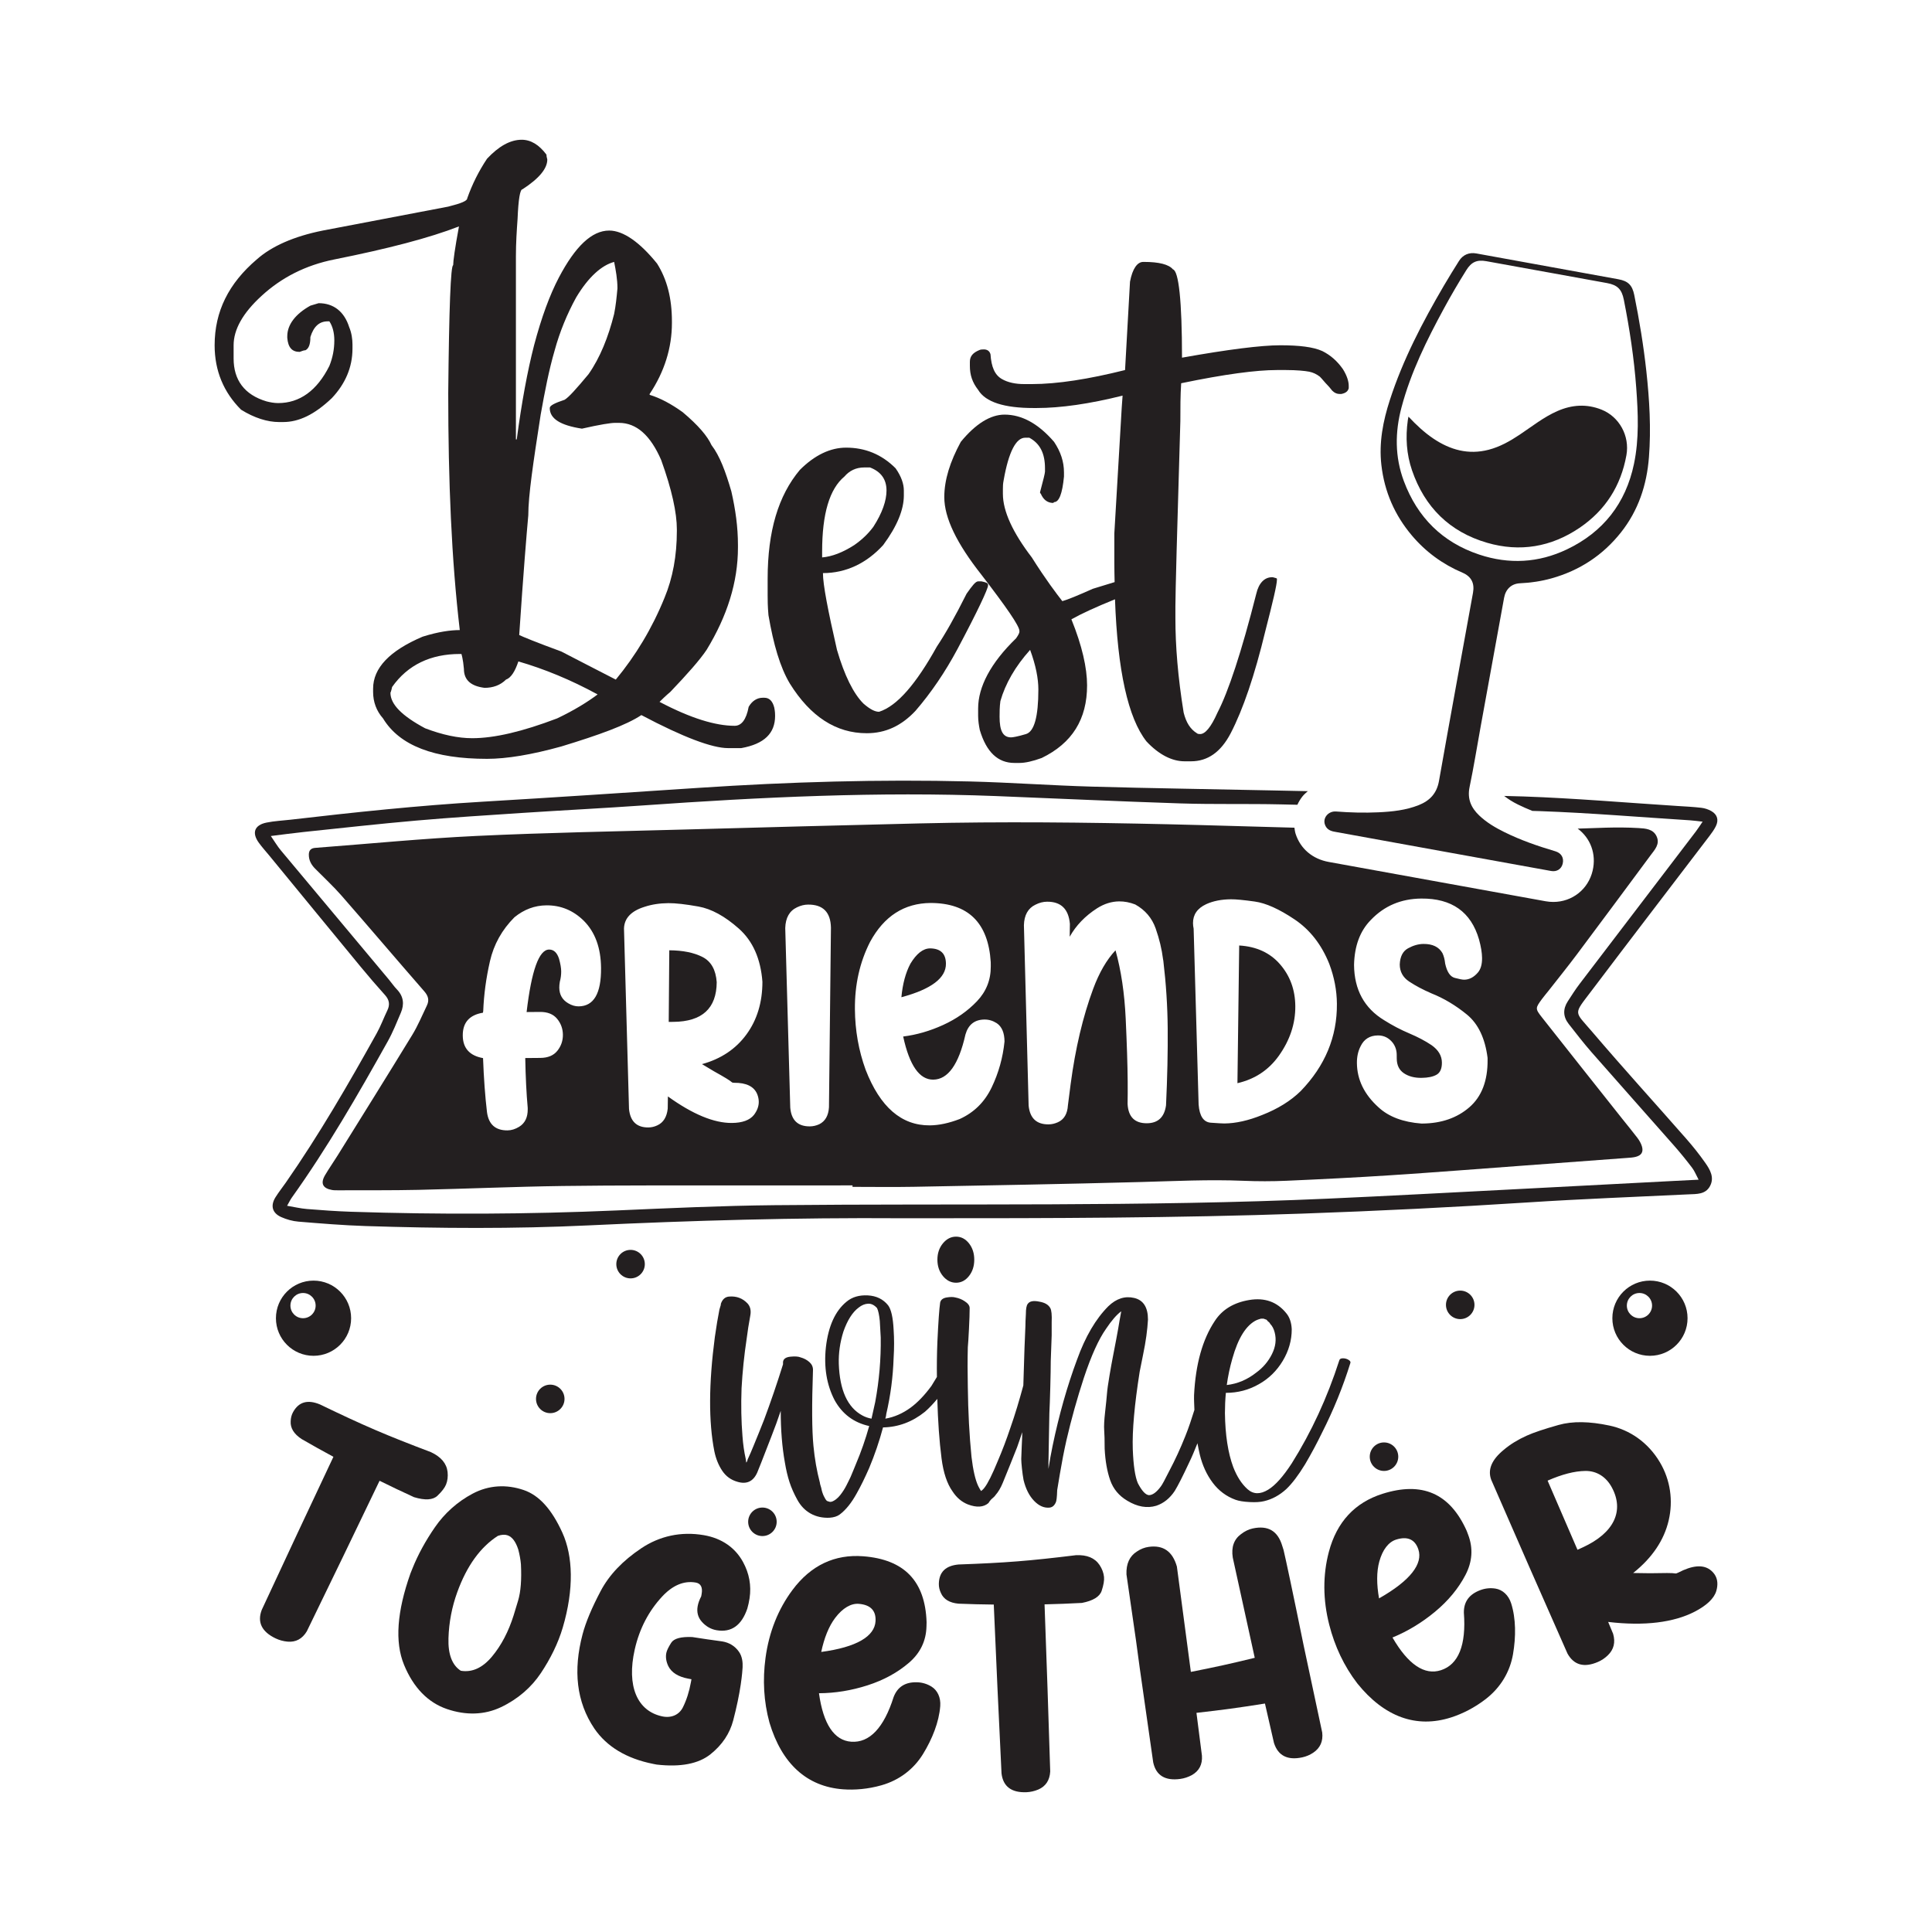
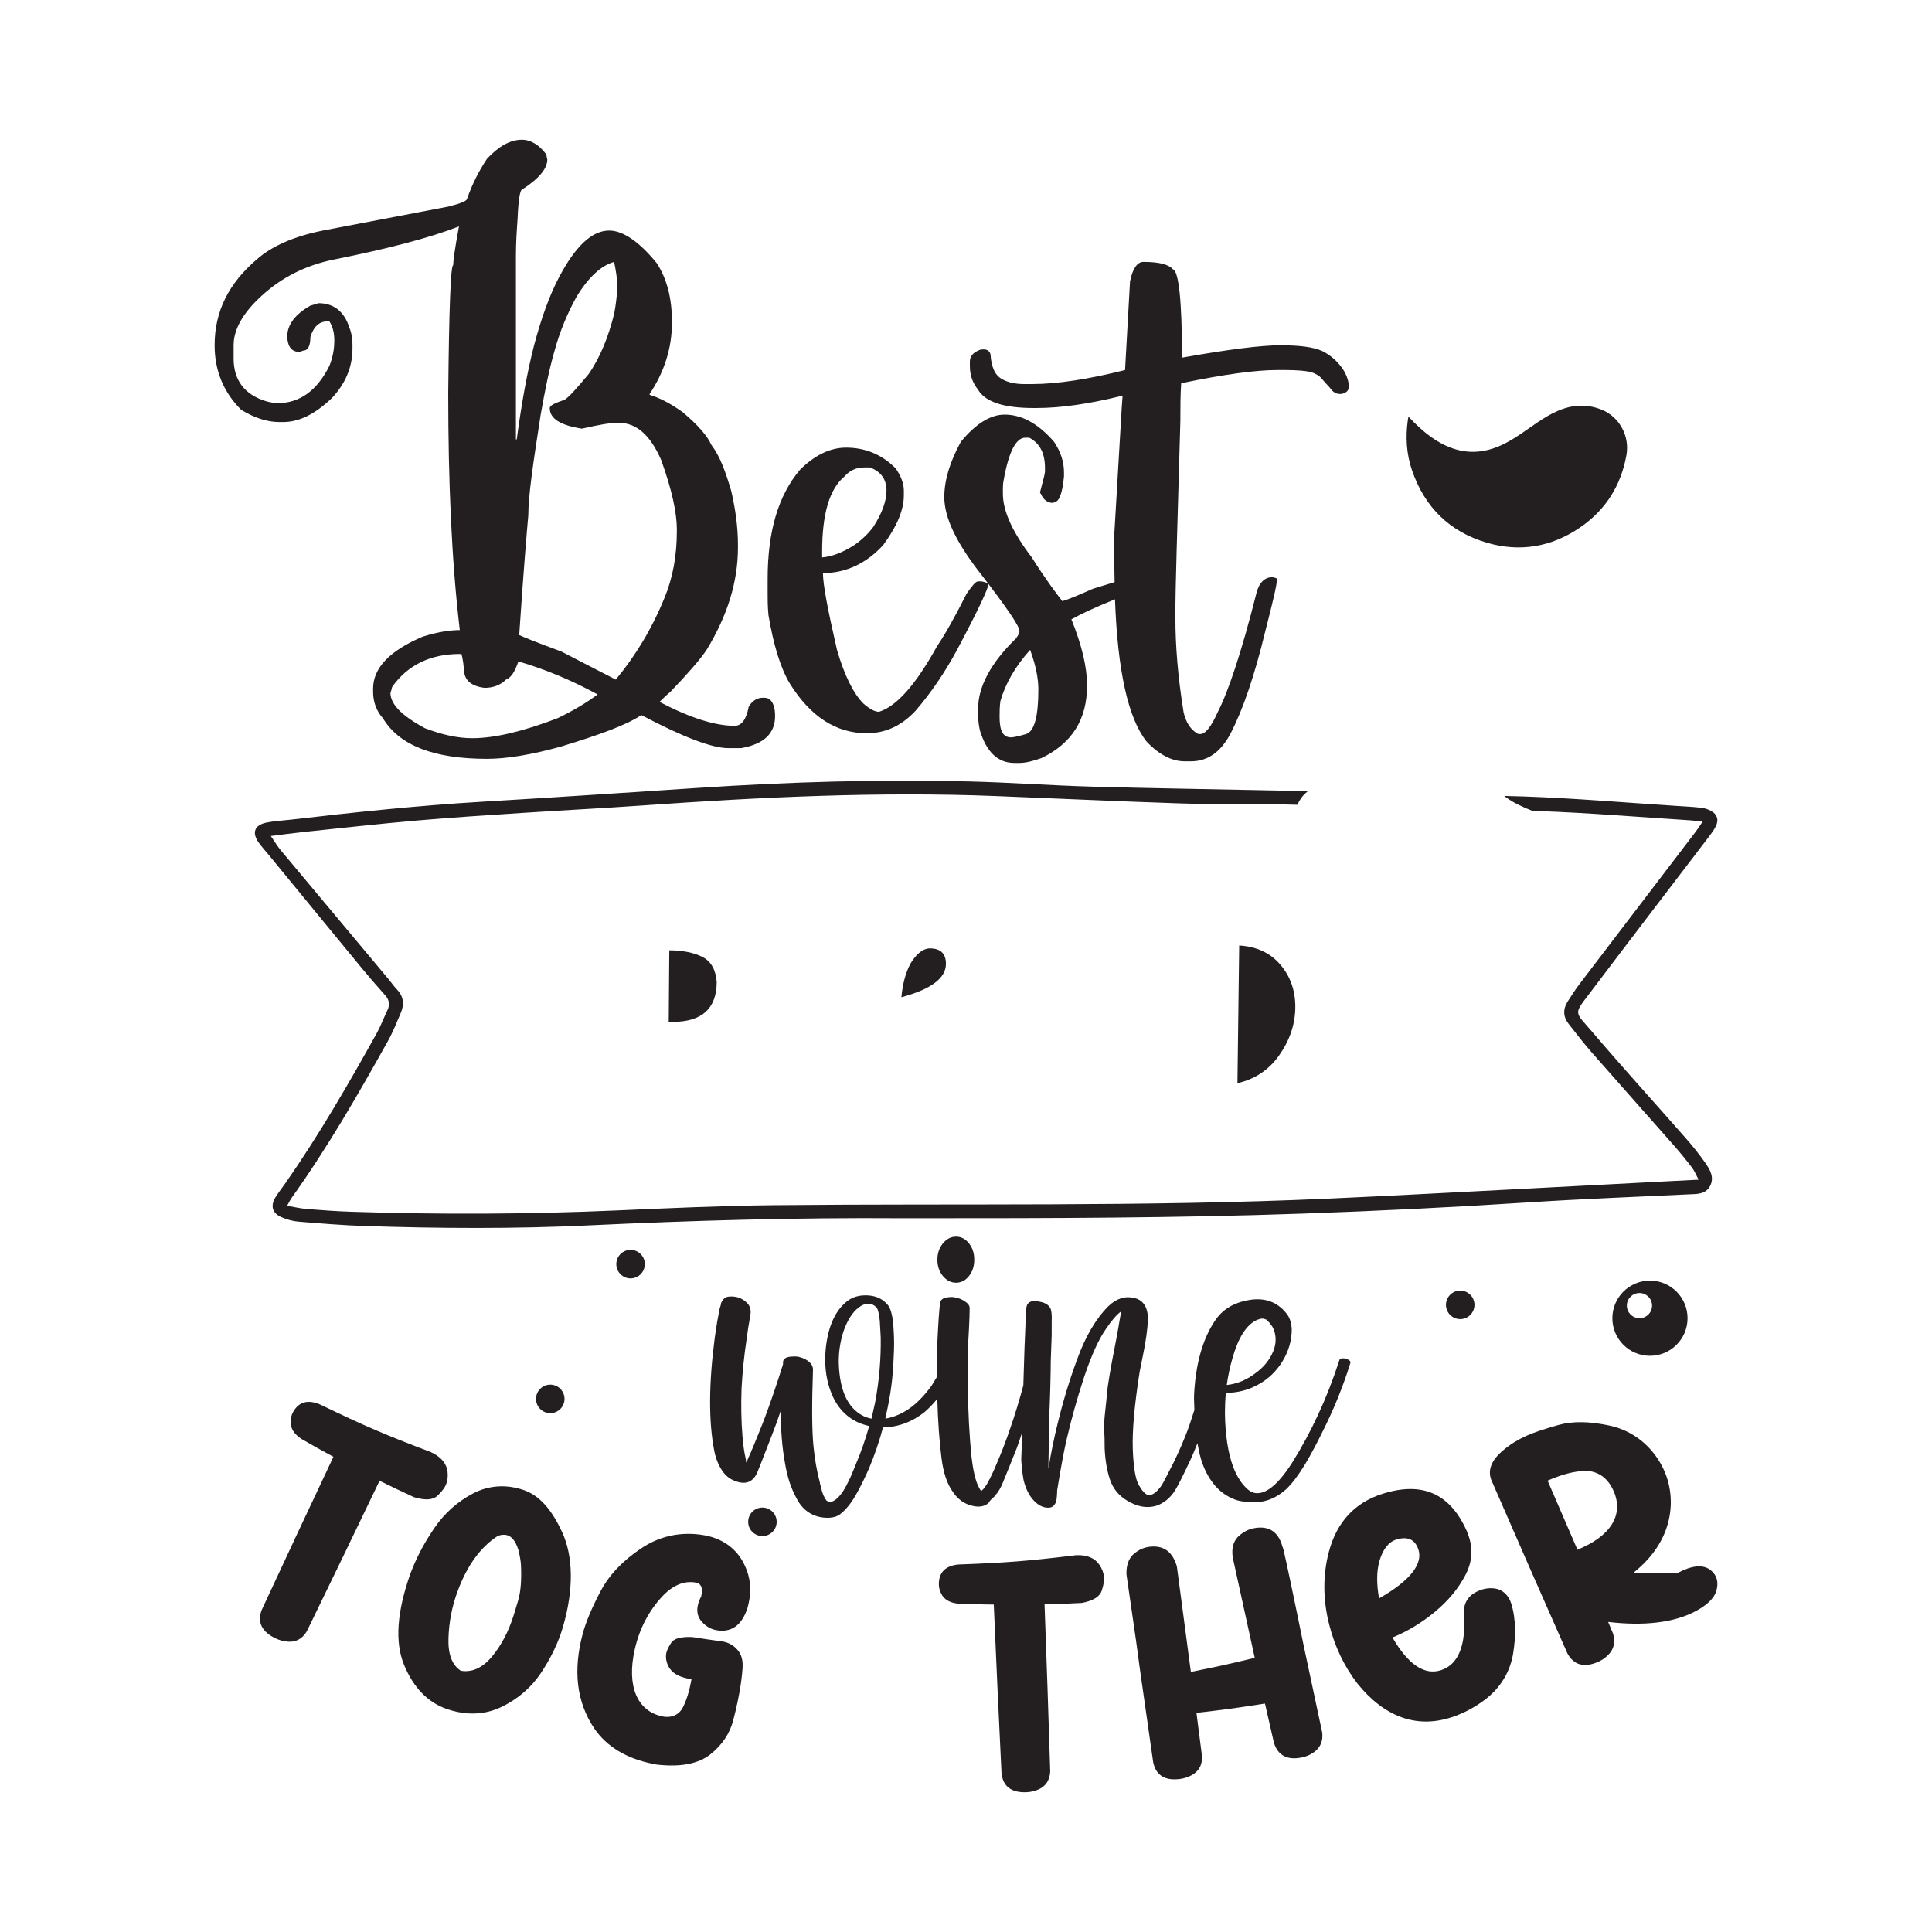
<svg xmlns="http://www.w3.org/2000/svg" version="1.1" id="Layer_1" x="0px" y="0px" width="864px" height="864px" viewBox="0 0 864 864" style="enable-background:new 0 0 864 864;" xml:space="preserve">
  <style type="text/css">
	.st0{fill:#231F20;}
</style>
  <g>
    <g>
      <path class="st0" d="M764.481,373.855c1.043-1.369,2.067-2.791,2.833-4.322c1.406-2.812,0.7-5.288-2.02-6.829    c-1.33-0.754-2.908-1.275-4.426-1.452c-3.58-0.418-7.19-0.59-10.79-0.82c-22.882-1.463-45.747-3.45-68.652-4.248    c-2.916-0.102-5.835-0.144-8.751-0.238c1.755,1.374,3.64,2.596,6.183,3.854c1.996,0.988,4.152,1.92,6.415,2.836    c1.094,0.038,2.189,0.057,3.283,0.096c22.441,0.8,44.844,2.697,67.262,4.116c1.559,0.099,3.109,0.33,5.604,0.601    c-1.294,1.883-2.103,3.175-3.023,4.383c-17.335,22.734-34.696,45.448-52.009,68.198c-1.898,2.494-3.582,5.155-5.284,7.792    c-2.208,3.421-2.114,6.858,0.397,10.066c3.388,4.327,6.752,8.685,10.371,12.814c12.22,13.942,24.57,27.769,36.819,41.687    c2.799,3.18,5.469,6.485,8.037,9.856c1.082,1.421,1.745,3.16,2.9,5.316c-4.035,0.202-7.306,0.36-10.576,0.532    c-24.312,1.271-48.622,2.565-72.935,3.812c-27.452,1.409-54.899,2.907-82.359,4.135c-82.441,3.685-164.945,2.099-247.42,2.921    c-23.556,0.235-47.109,1.338-70.649,2.357c-39.578,1.714-79.156,1.881-118.742,0.581c-6.59-0.217-13.175-0.702-19.749-1.231    c-2.759-0.222-5.482-0.88-8.807-1.439c0.949-1.657,1.449-2.732,2.127-3.681c15.919-22.276,29.541-45.966,42.875-69.826    c2.288-4.094,4.036-8.502,5.877-12.831c1.614-3.796,1.213-7.334-1.789-10.442c-1.304-1.35-2.362-2.935-3.572-4.381    c-16.126-19.277-32.272-38.539-48.368-57.841c-1.486-1.781-2.669-3.815-4.428-6.36c5.4-0.664,10.135-1.322,14.885-1.818    c16.713-1.743,33.415-3.621,50.153-5.084c15.959-1.395,31.953-2.403,47.941-3.454c17.869-1.175,35.757-2.067,53.62-3.329    c52.526-3.71,105.079-6.248,157.755-4.175c27.471,1.081,54.935,2.395,82.412,3.282c14.913,0.481,29.853,0.097,44.773,0.433    c2.513,0.057,5.025,0.115,7.538,0.171c0.589-1.28,1.312-2.511,2.206-3.648c0.722-0.919,1.589-1.676,2.452-2.432    c-5.498-0.113-10.996-0.222-16.494-0.343c-26.698-0.589-53.402-0.932-80.094-1.691c-18.211-0.518-36.4-1.857-54.613-2.31    c-40.385-1.005-80.732,0.182-121.04,2.851c-32.283,2.137-64.568,4.293-96.865,6.208c-28.706,1.702-57.277,4.728-85.827,8.045    c-3.585,0.416-7.223,0.571-10.745,1.293c-5.358,1.099-6.63,4.521-3.49,8.919c1.456,2.038,3.16,3.898,4.754,5.838    c13.653,16.627,27.288,33.27,40.974,49.87c3.497,4.241,7.09,8.407,10.766,12.493c1.931,2.145,2.295,4.285,1.05,6.863    c-1.637,3.39-2.937,6.959-4.763,10.24c-12.682,22.782-25.733,45.345-40.643,66.772c-1.525,2.191-3.202,4.285-4.613,6.546    c-2.347,3.76-1.483,7.078,2.563,8.876c2.397,1.066,5.074,1.82,7.681,2.035c10.01,0.824,20.033,1.651,30.067,1.974    c33.14,1.067,66.297,1.288,99.421-0.284c46.617-2.214,93.246-3.529,139.917-3.206c3.456,0,6.912-0.001,10.368,0    c56.4,0.017,112.792-0.096,169.175-2.07c33.758-1.182,67.476-2.844,101.182-5.028c23.819-1.543,47.681-2.438,71.526-3.586    c3.633-0.175,7.545,0.105,9.586-3.646c2.112-3.881,0.062-7.386-2.114-10.484c-2.611-3.718-5.46-7.295-8.458-10.713    c-13.985-15.943-28.264-31.633-42.022-47.769c-8.18-9.594-8.606-7.501-0.444-18.311    C729.165,420.008,746.873,396.969,764.481,373.855z" />
      <g>
        <path class="st0" d="M554.173,422.828l-0.784,61.578c7.795-1.8,13.967-5.884,18.515-12.258c4.97-6.989,7.429-14.381,7.363-22.191     c-0.061-7.288-2.329-13.524-6.799-18.691C568.001,426.099,561.901,423.284,554.173,422.828z" />
        <path class="st0" d="M423.026,430.962c-0.038-4.512-2.403-6.789-7.09-6.839c-3.123,0.026-6.056,2.307-8.791,6.842     c-2.137,4.017-3.483,9.012-4.039,15.003C416.436,442.387,423.081,437.387,423.026,430.962z" />
        <path class="st0" d="M314.175,427.978c-3.836-1.963-8.789-2.964-14.865-3.002l-0.251,32.025l2.085-0.017     c12.839-0.108,19.3-6.018,19.376-17.739C320.124,433.702,318.012,429.941,314.175,427.978z" />
-         <path class="st0" d="M692.48,443.117c4.258-5.441,8.603-10.818,12.745-16.348c11.013-14.704,21.949-29.466,32.885-44.228     c1.846-2.492,4.311-4.984,2.764-8.446c-1.52-3.401-5.006-3.599-8.084-3.785c-4.853-0.293-9.736-0.298-14.599-0.172     c-4.213,0.109-8.426,0.275-12.639,0.423c5.69,4.219,8.435,11.316,6.689,18.788c-1.974,8.435-9.232,14.004-17.595,14.004     c-1.124,0-2.265-0.099-3.421-0.304l-96.966-17.577c-7.253-1.298-12.679-5.874-14.851-12.563c-0.296-0.905-0.39-1.835-0.536-2.76     c-18.878-0.486-37.752-1.111-56.631-1.541c-37.063-0.843-74.131-1.253-111.199-0.373c-34.858,0.828-69.715,1.759-104.57,2.72     c-31.084,0.858-62.185,1.395-93.241,2.87c-24.123,1.146-48.188,3.518-72.28,5.346c-1.86,0.141-2.828,1.077-2.841,3.018     c-0.017,2.534,1.085,4.523,2.802,6.264c3.97,4.024,8.147,7.869,11.859,12.117c12.4,14.189,24.591,28.562,36.977,42.763     c1.809,2.075,2.29,4.003,1.146,6.37c-2.117,4.378-3.976,8.921-6.5,13.055c-11.046,18.09-22.285,36.062-33.47,54.066     c-1.823,2.934-3.826,5.759-5.571,8.737c-2.138,3.647-1.017,5.894,3.164,6.609c0.921,0.157,1.879,0.137,2.819,0.134     c11.939-0.047,23.881,0.065,35.815-0.199c21.512-0.478,43.016-1.435,64.531-1.729c25.287-0.345,50.582-0.215,75.873-0.259     c17.899-0.03,35.797-0.006,53.696-0.006c0,0.218-0.001,0.437-0.001,0.655c9.109,0,18.22,0.144,27.326-0.026     c33.763-0.631,67.527-1.219,101.283-2.129c15.386-0.415,30.751-1.2,46.152-0.559c6.429,0.268,12.888,0.269,19.315-0.014     c15.532-0.683,31.063-1.456,46.578-2.467c19.432-1.266,38.847-2.801,58.268-4.23c15.816-1.163,31.631-2.338,47.445-3.518     c1.25-0.093,2.521-0.151,3.732-0.437c2.718-0.643,3.714-2.216,2.907-4.818c-0.409-1.316-1.151-2.591-1.988-3.7     c-2.175-2.882-4.495-5.654-6.739-8.484c-12-15.138-24.026-30.256-35.973-45.437c-3.051-3.878-2.949-4.115-0.008-8.143     C690.474,445.538,691.512,444.354,692.48,443.117z M258.78,450.052c-1.564,0.013-3.127-0.446-4.699-1.394     c-2.615-1.542-3.938-3.868-3.964-6.996c-0.006-0.782,0.072-1.646,0.239-2.608c0.423-1.559,0.625-3.124,0.612-4.688     c-0.012-1.474-0.334-3.337-0.959-5.587c-0.89-2.77-2.376-4.15-4.461-4.132c-4.512,0.038-7.862,9.359-10.047,27.947l5.986-0.05     c3.388-0.029,5.933,0.992,7.645,3.055c1.707,2.07,2.575,4.449,2.597,7.137c0.023,2.696-0.804,5.089-2.476,7.18     c-1.677,2.099-4.205,3.163-7.592,3.191l-6.768,0.057c0.157,8.501,0.525,15.926,1.1,22.25l0.006,0.651     c0.031,3.648-1.25,6.257-3.839,7.843c-1.73,1.057-3.46,1.593-5.195,1.608c-5.379,0.045-8.44-2.666-9.178-8.124     c-0.842-7.111-1.431-15.177-1.768-24.198c-5.995-1.073-9.021-4.436-9.068-10.08c-0.049-5.807,2.961-9.22,9.028-10.224     l0.124-0.783c0.285-7.292,1.285-14.703,3.001-22.219c1.716-7.524,5.371-14.086,10.963-19.688     c4.311-3.506,9.069-5.281,14.277-5.325c6.417-0.054,11.995,2.245,16.718,6.888c5.076,5.08,7.652,12.127,7.728,21.151     C268.883,444.282,265.548,449.995,258.78,450.052z M319.293,479.09c4.619,2.567,7.28,4.19,7.982,4.885     c0.176,0.17,0.523,0.256,1.044,0.252c5.464-0.046,8.908,1.659,10.325,5.117c0.445,1.128,0.67,2.25,0.68,3.374     c0.017,2.004-0.703,3.956-2.161,5.882c-1.89,2.353-5.178,3.554-9.865,3.593c-7.985,0.068-17.518-3.883-28.609-11.861l-0.08,5.465     c-0.405,3.733-1.947,6.222-4.624,7.458c-1.298,0.622-2.643,0.935-4.028,0.946c-5.208,0.044-8.094-2.709-8.662-8.259     l-2.244-80.692c0.137-4.595,3.192-7.837,9.162-9.704c3.2-1.069,6.754-1.62,10.659-1.653c3.209-0.027,7.705,0.481,13.488,1.515     c5.779,1.035,11.793,4.323,18.046,9.865c6.253,5.551,9.769,13.478,10.552,23.799c-0.012,9.203-2.398,17.058-7.16,23.557     c-4.759,6.507-11.383,10.928-19.866,13.256L319.293,479.09z M370.718,495.19c-0.229,3.732-1.686,6.261-4.362,7.586     c-1.387,0.622-2.774,0.936-4.158,0.947c-5.383,0.045-8.315-2.748-8.794-8.388l-2.24-80.302c0.136-4.594,1.889-7.696,5.26-9.28     c1.643-0.796,3.288-1.2,4.938-1.214c6.678-0.056,10.095,3.385,10.239,10.323L370.718,495.19z M443.471,486.31     c-3.113,6.493-7.867,11.2-14.264,14.112c-4.846,1.865-9.306,2.815-13.382,2.849c-12.672,0.107-22.246-8.185-28.719-24.883     c-3.11-8.566-4.705-17.577-4.785-27.032c-0.093-11.019,2.164-21.063,6.775-30.127c6.239-11.511,15.259-17.313,27.059-17.413     c16.835,0.029,25.807,8.847,26.908,26.454l0.016,1.824c0.051,6.075-2.01,11.297-6.18,15.673     c-4.174,4.376-9.222,7.912-15.141,10.609c-5.923,2.697-11.874,4.417-17.854,5.159c2.797,12.91,7.277,19.339,13.438,19.287     c6.592-0.055,11.398-6.783,14.409-20.173c1.265-4.433,4.109-6.673,8.536-6.71c1.909-0.016,3.734,0.531,5.483,1.648     c2.269,1.545,3.42,4.263,3.453,8.172C448.502,472.968,446.584,479.825,443.471,486.31z M521.452,494.31     c-0.737,5.3-3.577,7.971-8.525,8.013c-5.468,0.046-8.355-2.837-8.665-8.65c0.059-3.12,0.076-6.508,0.045-10.156     c-0.062-7.289-0.36-16.612-0.888-27.977c-0.532-11.365-2.047-21.549-4.554-30.552c-3.956,4.195-7.291,9.957-10.006,17.269     c-4.583,12.361-7.937,26.536-10.058,42.517l-1.219,9.514c-0.228,3.822-1.726,6.351-4.493,7.588     c-1.383,0.622-2.769,0.935-4.158,0.947c-5.383,0.045-8.355-2.747-8.924-8.387l-2.109-80.694c0.133-4.505,1.842-7.565,5.127-9.148     c1.727-0.886,3.458-1.333,5.197-1.347c6.246-0.053,9.662,3.258,10.236,9.931l-0.082,5.735c2.825-5.057,6.909-9.302,12.26-12.736     c3.192-2.022,6.486-3.043,9.87-3.072c2.341-0.02,4.731,0.433,7.17,1.373c4.447,2.479,7.491,6.054,9.139,10.723     c1.644,4.677,2.746,9.269,3.305,13.769l0.137,0.781c1.21,10.146,1.86,20.207,1.945,30.183     C522.289,470.35,522.039,481.812,521.452,494.31z M581.667,487.947c-4.475,4.379-10.216,7.937-17.221,10.684     c-6.144,2.487-11.774,3.748-16.892,3.791c-0.782,0.007-2.799-0.107-6.059-0.34c-3.255-0.233-5.078-2.954-5.468-8.155     l-2.226-78.607c-0.182-0.862-0.275-1.692-0.281-2.474c-0.032-3.811,1.939-6.654,5.919-8.504     c3.111-1.419,6.795-2.142,11.046-2.178c2.166-0.018,5.732,0.318,10.682,1.017c4.953,0.691,10.877,3.353,17.773,7.987     c6.893,4.625,12.071,11.268,15.528,19.913c2.216,5.886,3.353,11.822,3.404,17.807     C597.995,463.637,592.591,476.656,581.667,487.947z M657.101,495.186c-5.514,4.77-12.523,7.2-21.029,7.271l-0.391,0.003     c-8.247-0.631-14.649-3.045-19.196-7.258c-6.385-5.762-9.605-12.372-9.668-19.84c-0.023-2.769,0.518-5.249,1.627-7.433     c1.536-3.222,4.125-4.848,7.769-4.879c2.692-0.022,4.913,1.091,6.67,3.332c1.137,1.546,1.718,3.325,1.735,5.32l0.015,1.694     c0.025,2.948,1.086,5.13,3.178,6.546c2.097,1.416,4.705,2.11,7.828,2.084c2.952-0.025,5.225-0.5,6.825-1.426     c1.597-0.926,2.384-2.732,2.361-5.427c-0.025-3.03-1.566-5.623-4.622-7.772c-2.793-1.882-6.106-3.63-9.936-5.251     c-3.833-1.613-7.58-3.577-11.244-5.891c-8.898-5.39-13.394-13.643-13.488-24.751c0.189-8.504,2.69-15.212,7.511-20.106     c6.018-6.306,13.546-9.489,22.569-9.565c13.624-0.115,22.223,5.97,25.801,18.262c0.89,3.21,1.349,5.983,1.369,8.32     c0.025,2.867-0.605,5.038-1.896,6.532c-1.807,2.092-3.838,3.152-6.093,3.171c-0.778,0.006-2.193-0.259-4.238-0.811     c-2.04-0.545-3.472-2.683-4.281-6.406c-0.191-1.823-0.595-3.383-1.212-4.673c-1.587-2.764-4.421-4.132-8.497-4.098     c-2.255,0.019-4.551,0.674-6.882,1.948c-2.335,1.282-3.573,3.695-3.714,7.256c0.027,3.208,1.413,5.738,4.165,7.58     c2.748,1.842,6.082,3.614,10.001,5.315c5.573,2.217,10.869,5.382,15.897,9.501c5.023,4.127,8.095,10.568,9.211,19.322     l0.008,0.912C665.333,483.332,662.615,490.408,657.101,495.186z" />
      </g>
    </g>
    <g>
      <path class="st0" d="M427.556,573.642c2.269,0,4.189-0.996,5.769-2.986c1.58-1.991,2.372-4.43,2.372-7.317    c0-2.879-0.792-5.318-2.372-7.317c-1.58-1.983-3.501-2.986-5.769-2.986c-2.265,0-4.222,1.003-5.873,2.986    c-1.646,1.999-2.472,4.438-2.472,7.317c0,2.887,0.825,5.326,2.472,7.317C423.334,572.646,425.291,573.642,427.556,573.642z" />
      <path class="st0" d="M603.123,608.16c-0.755-0.481-1.617-0.721-2.575-0.721c-0.963,0-1.514,0.348-1.647,1.029    c-5.359,16.624-12.435,31.946-21.228,45.957c-3.845,5.906-7.35,9.822-10.506,11.747c-3.576,2.198-6.665,2.132-9.274-0.208    c-2.613-2.339-4.741-5.633-6.388-9.897c-2.339-6.313-3.575-14.351-3.708-24.107c0-3.02,0.133-6.04,0.411-9.067    c5.359,0,10.303-1.302,14.837-3.915c4.397-2.472,7.935-5.94,10.614-10.403c2.676-4.463,4.015-9.175,4.015-14.119    c-0.137-3.02-0.962-5.425-2.472-7.209c-4.118-5.085-9.652-7.043-16.587-5.873c-6.94,1.17-12.054,4.297-15.351,9.374    c-5.496,8.246-8.586,19.304-9.274,33.174c-0.069,2.237,0.103,4.398,0.158,6.594c-1.249,3.945-2.507,7.888-4.074,11.747    c-2.198,5.5-4.534,10.585-7.006,15.247c-2.061,4.123-3.368,6.529-3.915,7.217c-1.925,2.614-3.708,3.916-5.355,3.916    c-1.514-0.141-3.165-1.925-4.948-5.359c-1.236-2.887-1.991-7.964-2.265-15.247c-0.278-8.246,0.75-19.784,3.09-34.617    c0.274-1.518,0.755-3.915,1.444-7.217c0.684-3.294,1.199-6.213,1.543-8.76c0.344-2.539,0.585-4.977,0.721-7.308    c0-5.5-2.061-8.727-6.18-9.689c-4.123-0.963-7.972,0.274-11.539,3.708c-5.637,5.632-10.303,13.604-14.015,23.908    c-4.397,11.812-8.034,24.654-10.921,38.532c-0.688,3.293-1.306,6.728-1.854,10.303c0-0.829,0-1.65,0-2.472    c0-1.236,0.137-8.727,0.41-22.464c0.137-2.605,0.274-6.487,0.415-11.639c0.133-5.151,0.204-9.034,0.204-11.647    c0.137-3.16,0.274-7.001,0.415-11.539c0-0.548,0-1.162,0-1.85s0-1.377,0-2.066c0-0.688,0-1.302,0-1.85    c0.133-3.302-0.07-5.426-0.618-6.388c-0.825-1.518-2.472-2.48-4.948-2.887c-2.609-0.548-4.327-0.208-5.152,1.029    c-0.547,0.688-0.821,2.198-0.821,4.529c-0.141,2.339-0.208,4.123-0.208,5.359c-0.278,6.047-0.41,9.349-0.41,9.896    c0,0.122-0.176,5.726-0.521,16.673c-1.769,6.528-3.671,12.96-5.867,19.18c-1.651,4.944-3.505,9.822-5.562,14.633    c-2.476,6.039-4.467,10.029-5.977,11.946c-0.278,0.415-0.759,0.896-1.443,1.443c-0.137-0.133-0.311-0.373-0.514-0.721    c-0.208-0.34-0.382-0.647-0.514-0.929c-0.141-0.274-0.278-0.548-0.415-0.822c-1.236-2.746-2.198-7.001-2.883-12.775    c-0.963-9.615-1.514-20.059-1.651-31.324c-0.137-6.313-0.137-12.219,0-17.719c0.137-1.368,0.311-4.089,0.514-8.138    c0.208-4.056,0.311-7.176,0.311-9.374c0-1.103-0.755-2.132-2.269-3.094c-1.236-0.821-2.609-1.369-4.119-1.651    c-0.962-0.274-2.269-0.274-3.915,0c-1.651,0.282-2.613,1.029-2.887,2.265c-0.41,2.754-0.821,8.594-1.236,17.52    c-0.236,5.794-0.287,10.98-0.218,15.76c-0.062,0.102-0.131,0.206-0.193,0.308c-0.825,1.377-1.58,2.613-2.265,3.717    c-3.024,4.115-6.114,7.35-9.274,9.681c-3.575,2.614-7.35,4.264-11.332,4.944c0.274-0.954,0.411-1.643,0.411-2.057    c1.92-8.246,3.019-16.625,3.297-25.144c0.274-4.396,0.274-8.578,0-12.568c-0.278-5.491-1.104-9.133-2.472-10.925    c-2.203-2.746-5.222-4.222-9.067-4.43c-3.849-0.199-7.006,0.722-9.482,2.788c-5.081,4.123-8.175,10.917-9.27,20.398    c-0.963,8.935,0.34,16.832,3.915,23.701c3.431,6.18,8.582,10.029,15.454,11.539c-1.65,5.906-3.642,11.606-5.977,17.098    c-0.137,0.415-0.448,1.17-0.929,2.273c-0.481,1.095-0.821,1.925-1.029,2.472c-0.207,0.548-0.551,1.302-1.029,2.265    c-0.485,0.962-0.896,1.784-1.236,2.472c-0.349,0.688-0.759,1.41-1.24,2.165c-0.481,0.755-0.996,1.476-1.543,2.165    c-0.551,0.688-1.17,1.302-1.854,1.85c-0.552,0.415-1.066,0.722-1.547,0.929c-0.481,0.208-0.896,0.274-1.236,0.208    c-0.344-0.074-0.688-0.174-1.029-0.307c-0.344-0.141-0.655-0.448-0.929-0.93c-0.278-0.481-0.514-0.929-0.721-1.344    c-0.208-0.406-0.411-0.921-0.618-1.543c-0.207-0.614-0.344-1.128-0.41-1.543c-0.071-0.415-0.208-0.929-0.415-1.543    c-0.203-0.622-0.307-1.07-0.307-1.344c-1.377-5.218-2.339-10.718-2.887-16.484c-0.689-7.01-0.755-18.341-0.204-34.003    c0-1.369-0.551-2.539-1.65-3.501c-1.099-0.963-2.406-1.651-3.916-2.066c-0.962-0.407-2.472-0.514-4.534-0.307    c-2.057,0.208-3.16,1.004-3.297,2.373c0,0.274,0,0.547,0,0.821v0.208c-2.609,8.378-5.425,16.624-8.449,24.729    c-1.51,3.849-3.09,7.764-4.737,11.746c-0.826,2.057-1.721,4.123-2.68,6.18c0,0.141-0.071,0.382-0.207,0.722    c-0.137,0.349-0.274,0.514-0.411,0.514c0-0.415-0.071-0.962-0.208-1.651c-0.688-3.019-1.17-6.387-1.443-10.095    c-0.547-6.728-0.688-13.87-0.411-21.428c0.411-7.416,1.166-14.766,2.269-22.05c0.41-3.301,0.958-6.802,1.646-10.51    c0.411-2.198,0-3.982-1.236-5.359c-2.198-2.331-4.944-3.36-8.241-3.086c-1.788,0.133-3.024,1.236-3.713,3.294v0.415    c-0.137,0.406-0.344,1.095-0.618,2.057c-0.688,3.435-1.373,7.557-2.057,12.36c-2.75,20.888-2.816,37.919-0.208,51.109    c0.684,3.293,1.854,6.18,3.505,8.652c1.646,2.472,3.911,4.123,6.799,4.944c4.123,1.236,7.072-0.133,8.859-4.115    c0.274-0.547,2.402-5.981,6.388-16.284c1.51-3.841,2.887-7.624,4.123-11.332c0,8.52,0.618,16.21,1.854,23.079    c0.547,3.302,1.236,6.221,2.062,8.76c0.825,2.539,1.991,5.185,3.504,7.931c1.51,2.746,3.501,4.811,5.973,6.18    c2.472,1.377,5.289,1.991,8.449,1.858c1.925-0.141,3.435-0.622,4.534-1.443c2.746-2.057,5.289-5.218,7.623-9.482    c1.784-3.152,3.642-6.935,5.566-11.332c2.473-5.906,4.534-11.954,6.181-18.134c6.868-0.133,13.119-2.472,18.752-7.001    c1.899-1.644,3.727-3.62,5.52-5.752c0.283,9.946,0.903,18.84,1.896,26.566c0.825,6.454,2.476,11.398,4.948,14.832    c1.784,2.746,4.048,4.67,6.798,5.774c3.982,1.51,7.076,1.302,9.274-0.622c0.137-0.274,0.34-0.589,0.618-0.929    c0.274-0.34,0.481-0.581,0.618-0.722c0.137-0.133,0.444-0.406,0.929-0.821c0.477-0.415,0.788-0.755,0.925-1.029    c1.236-1.377,2.335-3.227,3.297-5.566c2.194-5.359,4.326-10.643,6.388-15.87c0.835-2.217,1.509-4.493,2.29-6.73    c-0.008,0.66-0.025,1.462-0.025,1.993c0,0.274-0.066,1.784-0.203,4.538c-0.137,2.746-0.208,4.563-0.208,5.459    s0.104,2.298,0.307,4.222c0.207,1.925,0.448,3.642,0.722,5.152c0.962,3.99,2.542,7.109,4.741,9.374    c2.194,2.273,4.534,3.26,7.006,2.986c0.825-0.133,1.476-0.514,1.958-1.128c0.481-0.622,0.788-1.236,0.929-1.858    c0.133-0.614,0.237-1.477,0.307-2.572c0.066-1.104,0.104-1.859,0.104-2.265c0.411-2.613,0.825-5.085,1.236-7.424    c0.825-4.944,1.784-9.888,2.887-14.833c2.194-9.482,4.807-18.822,7.831-28.031c3.293-9.888,6.591-17.164,9.888-21.842    c2.472-3.708,4.741-6.313,6.802-7.831c0,0.141-0.278,1.651-0.825,4.538c-0.278,1.783-0.755,4.504-1.443,8.138    c-0.689,3.642-1.203,6.321-1.543,8.038c-0.345,1.718-0.825,4.397-1.444,8.039c-0.618,3.642-1,6.354-1.132,8.138    c-0.141,1.784-0.415,4.496-0.825,8.138c-0.415,3.642-0.552,6.354-0.415,8.138c0.137,1.792,0.208,4.538,0.208,8.246    c0.274,5.492,1.099,10.195,2.472,14.111c1.373,3.915,3.915,6.977,7.628,9.175c4.533,2.746,8.86,3.501,12.978,2.265    c3.297-1.104,6.044-3.294,8.246-6.595c1.51-2.472,3.638-6.661,6.388-12.567c1.418-2.841,2.575-5.835,3.795-8.791    c0.315,1.672,0.622,3.338,1.045,5.083c1.17,4.811,3.09,9.001,5.77,12.568c2.679,3.575,6.081,6.114,10.199,7.623    c1.51,0.547,3.642,0.896,6.388,1.029c2.609,0.141,4.741,0,6.392-0.406c3.567-0.83,6.865-2.614,9.888-5.359    c2.609-2.472,5.425-6.18,8.449-11.132c2.746-4.662,5.289-9.408,7.624-14.219c5.081-10.021,9.274-20.324,12.572-30.91    C604.118,609.155,603.878,608.641,603.123,608.16z M551.094,607.645c2.605-9.34,6.246-15.114,10.921-17.313    c0.133,0,0.236-0.033,0.307-0.1c0.067-0.067,0.137-0.1,0.208-0.1c0.067,0,0.514-0.141,1.34-0.415h0.203c0.137,0,0.274,0,0.415,0    c0.133,0,0.274,0,0.411,0h0.208c0.684,0.274,1.099,0.415,1.236,0.415c0,0.133,0.067,0.199,0.208,0.199    c0.133,0.282,0.477,0.622,1.029,1.037c0.274,0.274,0.411,0.481,0.411,0.614c0.962,0.962,1.65,2.264,2.061,3.915    c0.825,3.161,0.415,6.388-1.236,9.689c-1.646,3.294-3.986,6.039-7.006,8.237c-3.986,3.161-8.382,5.019-13.19,5.567    C549.164,615.41,549.99,611.495,551.094,607.645z M391.395,627.016c-0.551,2.472-1.103,4.944-1.651,7.416    c-1.514-0.274-2.882-0.755-4.118-1.443c-6.595-3.567-10.1-11.257-10.511-23.078c-0.141-4.803,0.547-9.615,2.062-14.426    c1.784-5.077,4.048-8.653,6.798-10.71c1.373-1.103,2.783-1.684,4.226-1.75c1.439-0.075,2.779,0.58,4.015,1.958    c0.547,1.095,0.962,3.02,1.236,5.765c0.137,2.339,0.274,4.811,0.415,7.416C394,607.786,393.179,617.401,391.395,627.016z" />
    </g>
    <g>
      <g>
        <path class="st0" d="M123.264,732.701c-6.24-2.969-8.298-7.27-6.211-12.753c12.75-27.419,19.16-41.111,32.053-68.461     c-5.709-3.091-8.547-4.674-14.189-7.918c-3.465-2.255-5.106-4.922-4.926-7.946c0.043-1.538,0.4-2.904,1.06-4.104     c2.55-4.637,6.568-5.736,12.083-3.428c19.57,9.459,29.503,13.717,49.558,21.305c4.536,2.12,7.024,5.042,7.47,8.866     c0.214,2.054-0.009,3.929-0.687,5.623c-0.578,1.444-1.853,3.119-3.845,5.023c-1.991,1.9-5.495,2.14-10.48,0.634     c-6.196-2.848-9.278-4.314-15.406-7.333c-12.943,26.964-19.45,40.429-32.535,67.327c-2.037,3.382-4.91,4.934-8.624,4.615     C126.676,733.962,124.9,733.479,123.264,732.701z" />
        <path class="st0" d="M199.903,764.301c-8.487-2.889-15.01-9.556-19.214-19.79c-4.208-10.24-3.144-23.878,2.86-40.841     c0.346-0.865,0.52-1.298,0.866-2.164c2.543-6.353,5.946-12.534,10.13-18.582c4.183-6.053,9.943-11.329,16.871-14.984     c7.201-3.799,15.032-4.215,22.743-1.602c6.987,2.367,12.619,8.692,17.347,19.109c4.724,10.416,5.259,25.135,0.151,42.441     c-2.09,7.083-5.559,13.99-9.753,20.291c-4.198,6.305-10.186,11.623-17.878,15.28C216.678,766.952,208.389,767.19,199.903,764.301     z M206.08,747.17c5.021,0.839,9.677-1.27,13.89-6.288c4.212-5.023,7.43-11.211,9.74-18.524c0.083-0.261,0.737-2.421,1.967-6.487     c1.229-4.062,1.623-9.509,1.283-16.33c-0.179-2.072-0.576-4.265-1.181-6.574c-1.15-3.548-2.733-5.667-4.799-6.368     c-1.22-0.414-2.663-0.33-4.336,0.25c-7.718,4.961-13.857,13.301-18.168,25.229c-2.36,6.527-3.697,13.372-3.918,20.558     C200.333,739.824,202.194,744.692,206.08,747.17z" />
        <path class="st0" d="M293.624,789.12c-0.588-0.115-0.882-0.172-1.47-0.288c-11.992-2.362-20.868-7.769-26.381-15.848     c-7.991-11.868-9.508-25.972-5.246-42.122c1.444-5.472,4.161-11.878,8.048-19.263s10.017-13.715,18.185-19.186     c8.165-5.472,17.771-7.642,28.018-5.878c8.06,1.388,14.046,5.643,17.506,11.992c2.759,5.061,3.8,10.479,2.924,16.253     c-0.233,1.533-0.562,3.052-0.992,4.554c-2.556,7.556-7.165,10.835-13.739,9.709c-2.493-0.427-4.667-1.648-6.501-3.653     c-1.837-2.005-2.478-4.405-1.957-7.184c0.253-1.346,0.775-2.783,1.563-4.303c0.07-0.378,0.106-0.567,0.176-0.945     c0.569-3.049-0.337-4.836-2.619-5.235c-5.326-0.93-10.403,1.273-15.057,6.301c-5.907,6.38-10.104,14.23-12.231,23.668     c-3.672,16.295,1.06,27.499,12.328,29.884c4.104,0.869,7.566-0.751,9.204-4.022c1.635-3.272,2.829-7.023,3.599-11.243     c0.098-0.539,0.148-0.809,0.246-1.347c-0.556-0.101-0.833-0.153-1.389-0.255c-4.536-0.838-7.537-2.735-8.974-5.63     c-0.973-2.055-1.258-4.023-0.876-5.902c0.218-1.074,0.946-2.579,2.175-4.519c1.226-1.936,4.362-2.765,9.405-2.567     c5.378,0.841,8.069,1.234,13.456,1.962c3.112,0.516,5.684,2.08,7.467,4.657c1.44,2.082,1.712,4.678,1.607,6.892     c-0.044,0.919-0.225,3.613-0.843,7.764c-0.712,4.785-1.822,10.111-3.352,15.97c-1.531,5.863-4.886,10.953-10.177,15.182     C312.436,788.745,304.357,790.374,293.624,789.12z" />
-         <path class="st0" d="M376.975,800.184c-16.115-1.208-27.355-11.401-32.873-29.851c-2.574-9.435-3.084-19.087-1.756-28.946     c1.547-11.488,5.648-21.76,12.047-30.342c8.248-11.061,18.935-16.064,31.682-15.07c18.182,1.418,27.678,10.932,28.297,29.481     c-0.019,0.767-0.029,1.15-0.048,1.917c-0.161,6.386-2.713,11.815-7.805,16.196c-5.092,4.381-11.274,7.776-18.512,10.106     c-7.244,2.33-14.529,3.511-21.759,3.551c1.918,13.848,6.819,21.131,14.424,21.678c8.133,0.585,14.577-6.128,18.965-19.998     c1.771-4.58,5.256-6.746,10.503-6.585c2.264,0.069,4.455,0.706,6.448,1.944c2.633,1.636,4.191,4.853,3.895,8.696     c-0.548,7.142-3.574,14.714-7.68,21.413c-4.111,6.699-10.483,11.704-18.622,14.014     C388.128,800.107,382.162,800.573,376.975,800.184z M367.257,738.756c15.887-2.126,23.874-6.994,24.285-13.736     c0.289-4.736-2.243-7.344-7.46-7.774c-3.479-0.287-7.227,1.863-10.578,6.277C370.64,727.297,368.569,732.554,367.257,738.756z" />
        <path class="st0" d="M459.043,801.485c-6.742,0.269-10.468-2.58-11.158-8.405c-1.463-30.202-2.156-45.304-3.465-75.512     c-6.324-0.08-9.484-0.159-15.799-0.398c-3.997-0.379-6.609-1.971-7.821-4.729c-0.658-1.38-0.969-2.755-0.945-4.124     c0.091-5.291,3.037-8.141,8.819-8.671c21.092-0.759,31.614-1.593,52.509-4.156c4.911-0.222,8.415,1.217,10.556,4.4     c1.127,1.721,1.792,3.486,1.978,5.302c0.158,1.547-0.184,3.622-1.047,6.232c-0.863,2.605-3.805,4.439-8.826,5.413     c-6.686,0.346-10.03,0.474-16.714,0.642c1.089,29.889,1.595,44.836,2.532,74.732c-0.221,3.941-2.001,6.648-5.358,8.089     C462.566,801.018,460.811,801.415,459.043,801.485z" />
        <path class="st0" d="M582.413,785.889c-6.629,1.439-10.872-0.753-12.686-6.435c-1.618-7.049-2.425-10.573-4.033-17.624     c-12.236,1.945-18.366,2.778-30.633,4.165c0.985,7.662,1.475,11.494,2.45,19.157c0.272,3.927-1.237,6.84-4.546,8.703     c-1.661,0.883-3.376,1.448-5.13,1.689c-6.811,0.935-10.861-1.583-12.117-7.402c-1.707-11.875-2.555-17.813-4.24-29.69     c-1.203-8.22-2.351-16.494-3.449-24.821c-1.721-11.817-2.574-17.727-4.268-29.548c-0.177-4.757,1.386-8.153,4.656-10.229     c1.67-1.136,3.437-1.829,5.313-2.087c6.467-0.889,10.639,1.999,12.579,8.81c2.53,18.837,3.78,28.258,6.249,47.104     c11.481-2.269,17.197-3.529,28.567-6.299c-3.956-17.919-5.921-26.881-9.827-44.811c-0.734-4.691,0.525-8.189,3.727-10.533     c1.675-1.282,3.388-2.111,5.152-2.495c6.861-1.49,11.265,1.053,13.258,7.804c0.233,0.733,0.349,1.1,0.583,1.832     c1.071,4.527,4.098,18.724,8.965,42.616c3.341,15.585,5.003,23.38,8.309,38.973c0.465,3.92-0.874,6.955-4.04,9.07     C585.765,784.826,584.148,785.512,582.413,785.889z" />
        <path class="st0" d="M648.933,768.046c-15.548,4.985-29.877-0.223-41.961-15.242c-5.951-7.774-10.05-16.528-12.519-26.165     c-2.877-11.229-2.919-22.295-0.178-32.656c3.534-13.358,11.634-22.025,23.954-25.936c17.573-5.579,30.106-0.4,37.678,16.546     c0.271,0.717,0.406,1.076,0.676,1.794c2.253,5.977,1.896,11.982-1.243,17.982c-3.139,6-7.665,11.497-13.576,16.403     c-5.916,4.908-12.297,8.762-19.039,11.53c7.003,12.107,14.331,17.002,21.661,14.627c7.845-2.542,11.365-11.211,10.263-25.73     c-0.059-4.917,2.399-8.25,7.392-10.103c2.153-0.798,4.455-1.046,6.8-0.661c3.094,0.508,5.777,2.896,6.946,6.565     c2.172,6.82,2.174,14.999,0.835,22.773c-1.345,7.776-5.45,14.84-12.225,20.078C659.361,763.746,653.939,766.441,648.933,768.046z      M616.714,714.808c14.061-7.975,19.729-15.523,17.577-21.926c-1.512-4.497-4.871-5.952-9.924-4.372     c-3.363,1.051-6.063,4.461-7.54,9.821C615.566,702.911,615.612,708.564,616.714,714.808z" />
        <path class="st0" d="M714.621,743.219c-6.214,2.69-10.78,1.402-13.633-3.737c-13.737-31.062-20.561-46.612-34.12-77.749     c-1.66-4.548,0.253-8.956,5.602-13.35c2.846-2.42,6.232-4.509,10.182-6.303c3.245-1.474,8.009-3.039,14.31-4.821     c6.297-1.78,13.844-1.646,22.848,0.273c9,1.921,17.199,7.46,22.512,16.422c4.72,7.962,5.971,17.183,3.923,25.973     c-2.046,8.794-7.344,16.734-15.886,23.527c3.003,0.062,4.508,0.083,7.526,0.108c6.409-0.134,10.202-0.153,11.32,0.09     c0.278,0.06,0.715-0.061,1.303-0.366c6.178-3.207,10.875-3.691,14.188-1.339c1.056,0.779,1.87,1.688,2.436,2.728     c1.006,1.847,1.177,4.152,0.413,6.784c-0.964,3.321-4.251,6.491-9.69,9.3c-9.273,4.789-22.371,6.515-38.68,4.577     c0.888,2.123,1.332,3.185,2.219,5.309c1.103,3.806,0.327,7.014-2.351,9.598C717.751,741.507,716.275,742.503,714.621,743.219z      M707.756,692.022c14.157-6.487,18.667-16.396,13.098-26.783c-2.646-4.935-6.94-7.482-11.845-7.429     c-4.907,0.059-10.513,1.528-16.916,4.338c5.357,12.364,8.03,18.548,13.364,30.922     C706.378,692.653,706.837,692.443,707.756,692.022z" />
      </g>
    </g>
    <g>
      <path class="st0" d="M341.826,312.036h-0.735c-2.586,0-4.799,1.479-6.278,4.055c-1.107,5.915-3.32,8.492-6.274,8.492    c-8.492,0-19.565-3.32-33.591-10.706c2.953-2.948,4.799-4.427,4.799-4.427c7.748-8.12,13.287-14.398,16.24-18.825    c9.227-15.133,14.026-30.266,14.026-45.771v-1.107c0-8.12-1.107-15.877-2.953-23.997c-2.581-8.855-5.167-15.868-8.859-20.667    c-1.846-4.065-5.906-8.864-12.919-14.77c-5.167-3.693-9.966-6.278-14.765-7.748v-0.372c6.646-9.971,9.966-20.676,9.966-31.745    v-0.744c0-10.333-2.214-18.825-6.641-25.838c-7.752-9.599-15.138-14.761-21.411-14.761c-7.752,0-15.138,7.013-22.518,21.039    c-4.06,7.748-7.752,17.719-11.073,30.266c-2.953,11.45-5.539,25.476-7.752,42.087h-0.372v-81.952    c0-5.906,0.372-11.44,0.739-16.612c0.367-8.855,1.107-13.291,2.214-13.291c7.385-4.799,11.078-9.227,11.078-13.282    c0-0.372-0.372-1.107-0.372-2.214c-3.32-4.437-7.013-6.65-11.073-6.65c-5.167,0-10.333,2.958-15.505,8.492    c-3.693,5.534-6.641,11.44-8.859,17.719c0,1.107-2.581,2.214-8.487,3.693l-56.109,10.706c-12.924,2.586-22.89,7.013-29.531,12.919    c-12.552,10.706-18.83,23.253-18.83,38.386c0,11.45,4.065,21.048,11.812,28.796c5.906,3.693,11.812,5.534,16.984,5.534h1.846    c7.013,0,14.026-3.32,21.778-10.706c5.906-6.269,9.227-13.654,9.227-22.146v-1.842c0-2.214-0.367-5.171-1.474-7.757    c-2.218-7.013-7.018-10.706-13.659-10.706l-3.693,1.107c-6.646,3.693-10.333,8.492-10.333,13.663v0.735    c0.367,4.427,2.214,6.278,5.534,6.278c1.107-0.372,1.846-0.735,2.586-0.735c1.474-0.744,2.214-2.586,2.214-5.915    c1.479-4.79,4.06-7.013,7.752-7.013h0.739c1.474,2.223,2.214,5.171,2.214,8.492c0,4.065-0.739,7.757-2.214,11.45    c-5.539,11.068-13.291,16.612-22.89,16.612c-1.842,0-3.688-0.372-5.167-0.744c-9.966-2.948-14.765-9.599-14.765-19.197v-5.906    c0-7.013,4.06-14.389,12.552-22.146c8.859-8.12,19.565-13.654,32.484-16.24c23.992-4.799,42.45-9.599,55.741-14.77    c-1.846,9.971-2.586,15.505-2.586,17.356c-1.107,0-1.846,19.188-2.214,57.211c0,39.502,1.474,74.567,5.167,105.949    c-4.06,0-9.599,0.735-16.612,2.948c-14.765,6.278-22.151,14.026-22.151,23.253v1.479c0,4.427,1.479,8.492,4.432,11.812    c7.38,12.184,22.885,18.091,46.51,18.091c8.859,0,19.932-1.851,33.223-5.534c16.979-5.171,29.164-9.599,35.804-14.035    c18.83,9.971,31.749,14.77,38.762,14.77h5.906c10.333-1.851,15.133-6.65,15.133-14.398c0-0.735,0-1.842-0.367-3.693    C345.519,313.515,344.04,312.036,341.826,312.036z M249.174,321.262c-15.505,5.906-28.052,8.864-38.018,8.864    c-6.278,0-13.291-1.479-21.044-4.437c-10.333-5.534-15.505-10.706-15.505-15.868c0,0,0.372-0.744,0.739-2.586    c7.013-9.971,17.351-14.77,30.27-14.77h0.739c0,0,0.735,2.223,1.107,6.65c0,5.162,3.32,7.748,9.227,8.492    c3.693,0,7.013-1.107,9.599-3.693c2.214-0.744,4.06-3.693,5.534-8.12c11.445,3.32,23.257,8.12,35.437,14.761    C262.832,313.877,256.926,317.57,249.174,321.262z M275.384,303.916c-9.231-4.799-17.351-8.864-24.364-12.556    c-11.073-4.055-17.351-6.641-18.825-7.376c1.846-27.689,3.32-45.408,4.06-53.528c0-8.864,2.214-23.625,5.539-45.036    c1.842-10.334,3.688-19.932,6.274-28.787c2.214-8.129,5.539-16.249,9.599-23.625c5.534-9.236,11.44-14.398,16.979-15.877    c0.739,3.693,1.479,7.748,1.479,11.812c-0.372,4.065-0.739,7.748-1.479,11.44c-2.586,10.333-6.274,19.569-11.445,26.945    c-5.534,6.65-8.859,10.343-10.701,11.45c-4.432,1.479-6.646,2.586-6.646,3.693c0,4.799,4.799,7.748,14.393,9.227    c8.124-1.851,12.919-2.586,14.765-2.586h1.846c7.752,0,14.026,5.534,18.825,16.612c4.799,13.291,7.013,23.625,7.013,31.01v0.735    c0,11.078-1.842,21.039-5.534,29.903C291.624,281.026,284.243,293.21,275.384,303.916z" />
      <path class="st0" d="M441.855,261.466c0-0.744-1.107-1.107-2.953-1.479h-1.479c-1.107,0-2.581,1.842-5.167,5.534    c-5.167,10.343-9.594,18.091-13.287,23.625c-9.231,16.612-17.719,26.582-25.838,29.168c-1.846,0-4.065-1.107-7.018-3.693    c-4.427-4.427-8.487-12.556-11.812-23.997c-4.06-17.719-6.274-29.159-6.274-34.33c10.333,0,19.565-4.427,26.945-12.547    c6.278-8.492,9.231-15.877,9.231-22.155v-2.214c0-2.948-1.107-6.269-3.693-9.961c-6.274-6.278-13.659-9.227-22.151-9.227    c-7.013,0-14.026,3.32-20.667,9.961c-9.599,11.44-14.398,27.317-14.398,48.728v7.385c0,1.842,0,4.799,0.367,8.855    c2.218,12.919,5.167,23.262,9.599,30.638c9.227,14.77,20.672,22.146,34.33,22.146c8.487,0,15.505-3.32,21.778-9.961    c7.013-8.12,13.291-17.347,18.825-27.689c9.227-17.347,13.659-26.945,13.659-28.424V261.466z M367.66,246.696    c0-16.974,3.32-28.052,9.966-33.586c2.214-2.586,5.167-4.065,8.859-4.065h2.581c4.799,1.851,7.385,5.171,7.385,10.333    c0,4.437-1.846,9.971-5.906,16.249c-2.214,2.948-4.799,5.534-8.492,8.12c-5.167,3.32-9.966,5.162-14.393,5.534V246.696z" />
      <path class="st0" d="M600.578,165.116c-2.586-3.693-5.539-6.269-9.231-8.12c-4.06-1.842-10.333-2.586-18.825-2.586    c-8.487,0-23.253,1.851-43.924,5.543c0-25.476-1.479-38.758-4.06-39.502c-1.846-2.214-6.278-3.32-12.924-3.32h-0.367    c-2.586,0-4.799,2.948-5.906,8.855l-2.214,39.502c-16.244,4.065-30.27,6.278-41.715,6.278h-3.32c-4.06,0-7.385-0.744-9.966-2.214    c-3.325-1.851-4.799-5.543-5.167-11.078c-0.372-1.479-1.479-2.214-2.953-2.214c-0.739,0-1.479,0-2.218,0.372    c-2.581,1.107-4.06,2.576-4.06,5.162v1.851c0,4.055,1.107,7.376,3.693,10.696c3.32,5.543,11.812,8.129,24.732,8.129h1.479    c10.701,0,23.625-1.851,38.39-5.543l-0.372,5.171l-3.32,56.476v13.291c0,2.949,0.08,5.659,0.13,8.459    c-2.845,0.85-5.979,1.809-9.728,2.981c-6.646,2.958-11.073,4.799-13.659,5.534c-2.581-3.32-7.38-9.589-13.659-19.56    c-8.487-11.078-12.919-20.667-12.919-28.424v-2.214c0-1.107,0-2.214,0.372-4.065c2.214-12.547,5.534-18.825,9.594-18.825h1.846    c4.799,2.586,7.013,7.013,7.013,13.663v1.479c0,0.735-0.735,3.683-2.214,9.227c0,0.363,0,0.363,0.372,0.735    c1.107,2.586,2.948,4.065,5.534,4.065l0.372-0.372c2.214,0,3.688-3.693,4.427-11.44v-1.851c0-4.799-1.479-9.227-4.427-13.654    c-7.018-8.12-14.398-12.184-22.151-12.184c-6.274,0-12.919,4.065-19.565,12.184c-4.799,8.855-7.38,16.974-7.38,24.732    c0,9.227,5.534,20.667,16.607,34.693c11.078,14.398,16.984,22.89,16.984,25.104v0.372c0,0.735-0.739,1.842-1.479,2.948    c-11.44,11.078-16.979,21.783-16.979,31.382v3.32c0,2.214,0.367,4.427,0.739,6.278c2.953,9.961,8.12,14.761,15.505,14.761h2.214    c2.581,0,5.906-0.735,9.966-2.214c13.659-6.641,20.3-17.346,20.3-32.479c0-7.757-2.214-17.719-7.013-29.531    c4.53-2.554,11.056-5.544,19.496-8.96c1.146,31.855,5.831,53.098,14.099,63.585c5.534,5.906,11.44,8.864,16.979,8.864h2.953    c7.38,0,13.287-4.065,17.719-12.556c5.534-10.696,10.706-25.838,15.505-45.771c3.32-12.919,5.167-20.667,5.167-22.881v-0.372    c0-0.372-0.739-0.372-1.846-0.735h-0.372c-3.32,0-5.906,2.576-7.013,7.376c-6.641,26.21-12.547,43.929-17.347,53.156    c-2.953,6.65-5.539,9.599-7.752,9.599c-0.367,0-1.107,0-1.479-0.372c-2.953-1.842-4.795-4.79-5.906-9.227    c-2.581-15.868-3.688-29.894-3.688-42.078v-5.534c0-5.543,0.735-33.223,2.214-82.687c0-5.906,0-11.45,0.367-16.984    c19.565-4.065,33.591-5.906,42.822-5.906h4.06c4.799,0,8.492,0.372,10.333,0.735c1.846,0.372,3.325,1.107,4.799,2.223    c1.107,1.107,2.214,2.576,3.325,3.683c1.107,1.107,1.846,2.214,2.214,2.586c1.107,1.107,2.214,1.479,3.32,1.479h0.739    c1.846-0.372,2.953-1.107,3.32-2.586v-1.107C603.159,170.659,602.424,168.074,600.578,165.116z M458.829,328.275    c-3.693,1.107-5.906,1.479-6.646,1.479c-3.693,0-5.167-2.958-5.167-9.227c0-1.851,0-4.437,0.367-7.013    c2.214-7.757,6.646-15.505,13.291-22.89c2.581,7.013,3.688,12.919,3.688,17.719C464.363,320.528,462.517,327.169,458.829,328.275z    " />
    </g>
    <g>
-       <path class="st0" d="M644.938,380.685c-16.078-2.922-32.156-5.848-48.237-8.753c-2.004-0.362-3.547-1.223-4.217-3.275    c-0.976-2.991,1.638-6.011,5.012-5.752c6.332,0.486,12.674,0.664,19.016,0.361c6.126-0.293,12.218-0.922,17.99-3.227    c4.94-1.973,8.042-5.253,9.021-10.797c4.956-28.063,10.119-56.09,15.206-84.131c0.78-4.298-0.724-7.309-4.753-9.026    c-8.822-3.759-16.366-9.273-22.54-16.564c-7.72-9.116-12.315-19.635-13.677-31.561c-1.147-10.034,0.735-19.658,3.8-29.103    c5.855-18.045,14.588-34.749,24.125-51.061c2.187-3.742,4.481-7.422,6.783-11.095c1.744-2.783,4.553-3.938,7.745-3.357    c21.174,3.852,42.349,7.696,63.523,11.543c4.368,0.794,6.226,2.654,7.109,7.023c2.285,11.295,4.162,22.657,5.412,34.112    c1.396,12.795,2.158,25.62,1.155,38.493c-0.966,12.405-4.739,23.789-12.534,33.616c-8.075,10.179-18.445,16.981-30.965,20.501    c-4.632,1.302-9.343,2-14.15,2.214c-3.879,0.173-6.432,2.652-7.13,6.504c-3.479,19.207-6.992,38.409-10.484,57.614    c-1.636,8.998-3.075,18.037-4.943,26.986c-1.103,5.284,0.65,9.264,4.316,12.752c3.302,3.141,7.185,5.422,11.238,7.427    c7.312,3.617,14.993,6.262,22.797,8.575c2.641,0.783,3.908,2.89,3.295,5.508c-0.565,2.411-2.604,3.767-5.191,3.301    c-15.315-2.756-30.624-5.543-45.935-8.32C646.795,381.025,645.866,380.856,644.938,380.685z M691.82,121.715    c0,0.002-0.001,0.003-0.001,0.005c-9.052-1.644-18.1-3.309-27.158-4.921c-4.201-0.748-6.641,0.379-8.892,3.976    c-3.484,5.567-6.804,11.23-9.939,17.002c-7.719,14.21-14.884,28.645-19.065,44.382c-2.956,11.128-3.005,22.157,1.047,33    c6.056,16.204,17.214,27.361,33.692,32.85c13.316,4.436,26.518,3.731,39.2-2.308c16.249-7.738,26.318-20.595,30.01-38.201    c2.354-11.223,1.858-22.639,1.028-33.975c-0.971-13.271-2.967-26.426-5.558-39.484c-0.923-4.65-2.832-6.598-7.531-7.452    C709.709,124.962,700.764,123.339,691.82,121.715z" />
      <path class="st0" d="M629.869,186.313c3.563,3.797,7.093,7.096,11.127,9.813c7.548,5.083,15.686,7.352,24.727,5.007    c5.08-1.317,9.574-3.87,13.908-6.761c5.509-3.674,10.71-7.85,16.832-10.537c6.503-2.855,13.091-3.312,19.788-0.628    c7.865,3.152,12.647,11.688,11.089,20.368c-2.463,13.717-9.43,24.667-20.986,32.486c-12.695,8.589-26.658,10.937-41.324,6.669    c-16.71-4.863-27.911-15.893-33.568-32.392c-2.498-7.287-2.944-14.797-1.884-22.408    C629.638,187.498,629.731,187.071,629.869,186.313z" />
    </g>
-     <path class="st0" d="M140.209,572.699c-9.285,0-16.812,7.527-16.812,16.812c0,9.286,7.527,16.813,16.812,16.813   c9.286,0,16.813-7.527,16.813-16.813C157.021,580.226,149.494,572.699,140.209,572.699z M135.517,589.511   c-3.114,0-5.638-2.524-5.638-5.637c0-3.114,2.524-5.638,5.638-5.638c3.113,0,5.637,2.524,5.637,5.638   C141.154,586.987,138.63,589.511,135.517,589.511z" />
    <path class="st0" d="M737.868,572.699c-9.285,0-16.812,7.527-16.812,16.812c0,9.286,7.527,16.813,16.812,16.813   c9.286,0,16.813-7.527,16.813-16.813C754.681,580.226,747.154,572.699,737.868,572.699z M733.176,589.511   c-3.114,0-5.638-2.524-5.638-5.637c0-3.114,2.524-5.638,5.638-5.638c3.113,0,5.637,2.524,5.637,5.638   C738.813,586.987,736.289,589.511,733.176,589.511z" />
    <circle class="st0" cx="246.079" cy="625.598" r="6.375" />
    <circle class="st0" cx="281.992" cy="565.326" r="6.375" />
    <circle class="st0" cx="340.958" cy="680.558" r="6.375" />
-     <circle class="st0" cx="618.935" cy="651.436" r="6.375" />
    <circle class="st0" cx="653.016" cy="583.539" r="6.375" />
  </g>
</svg>